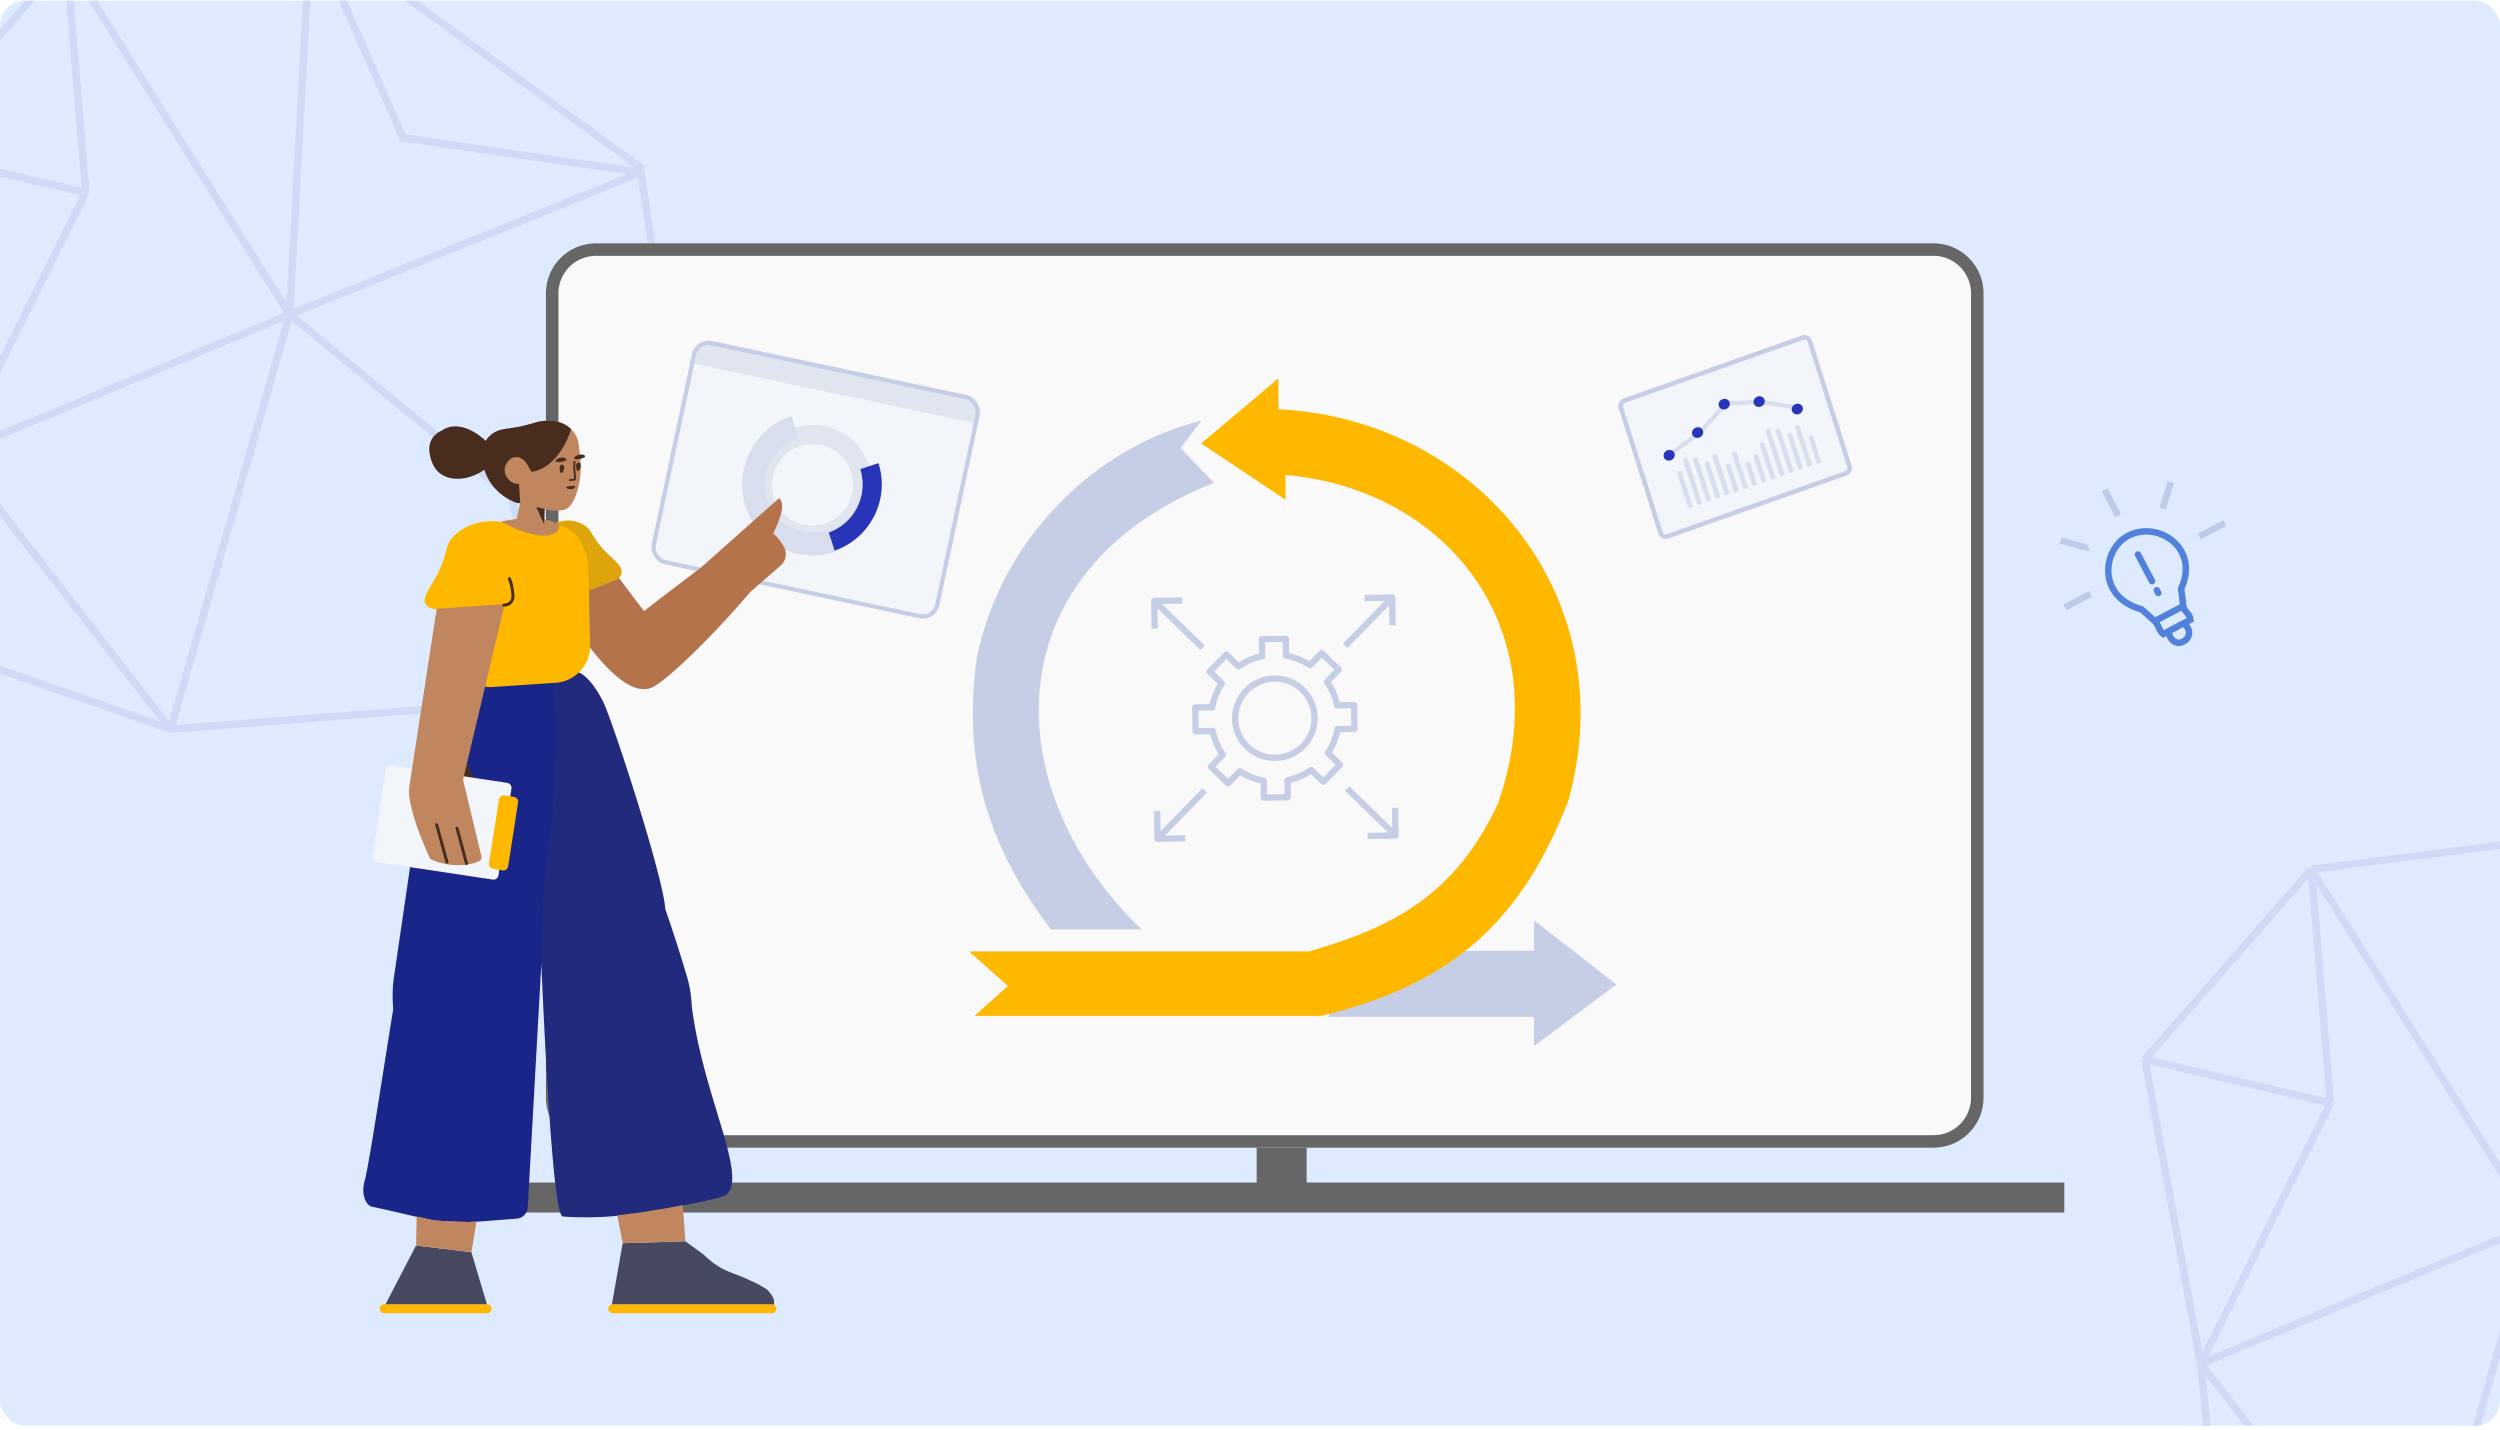
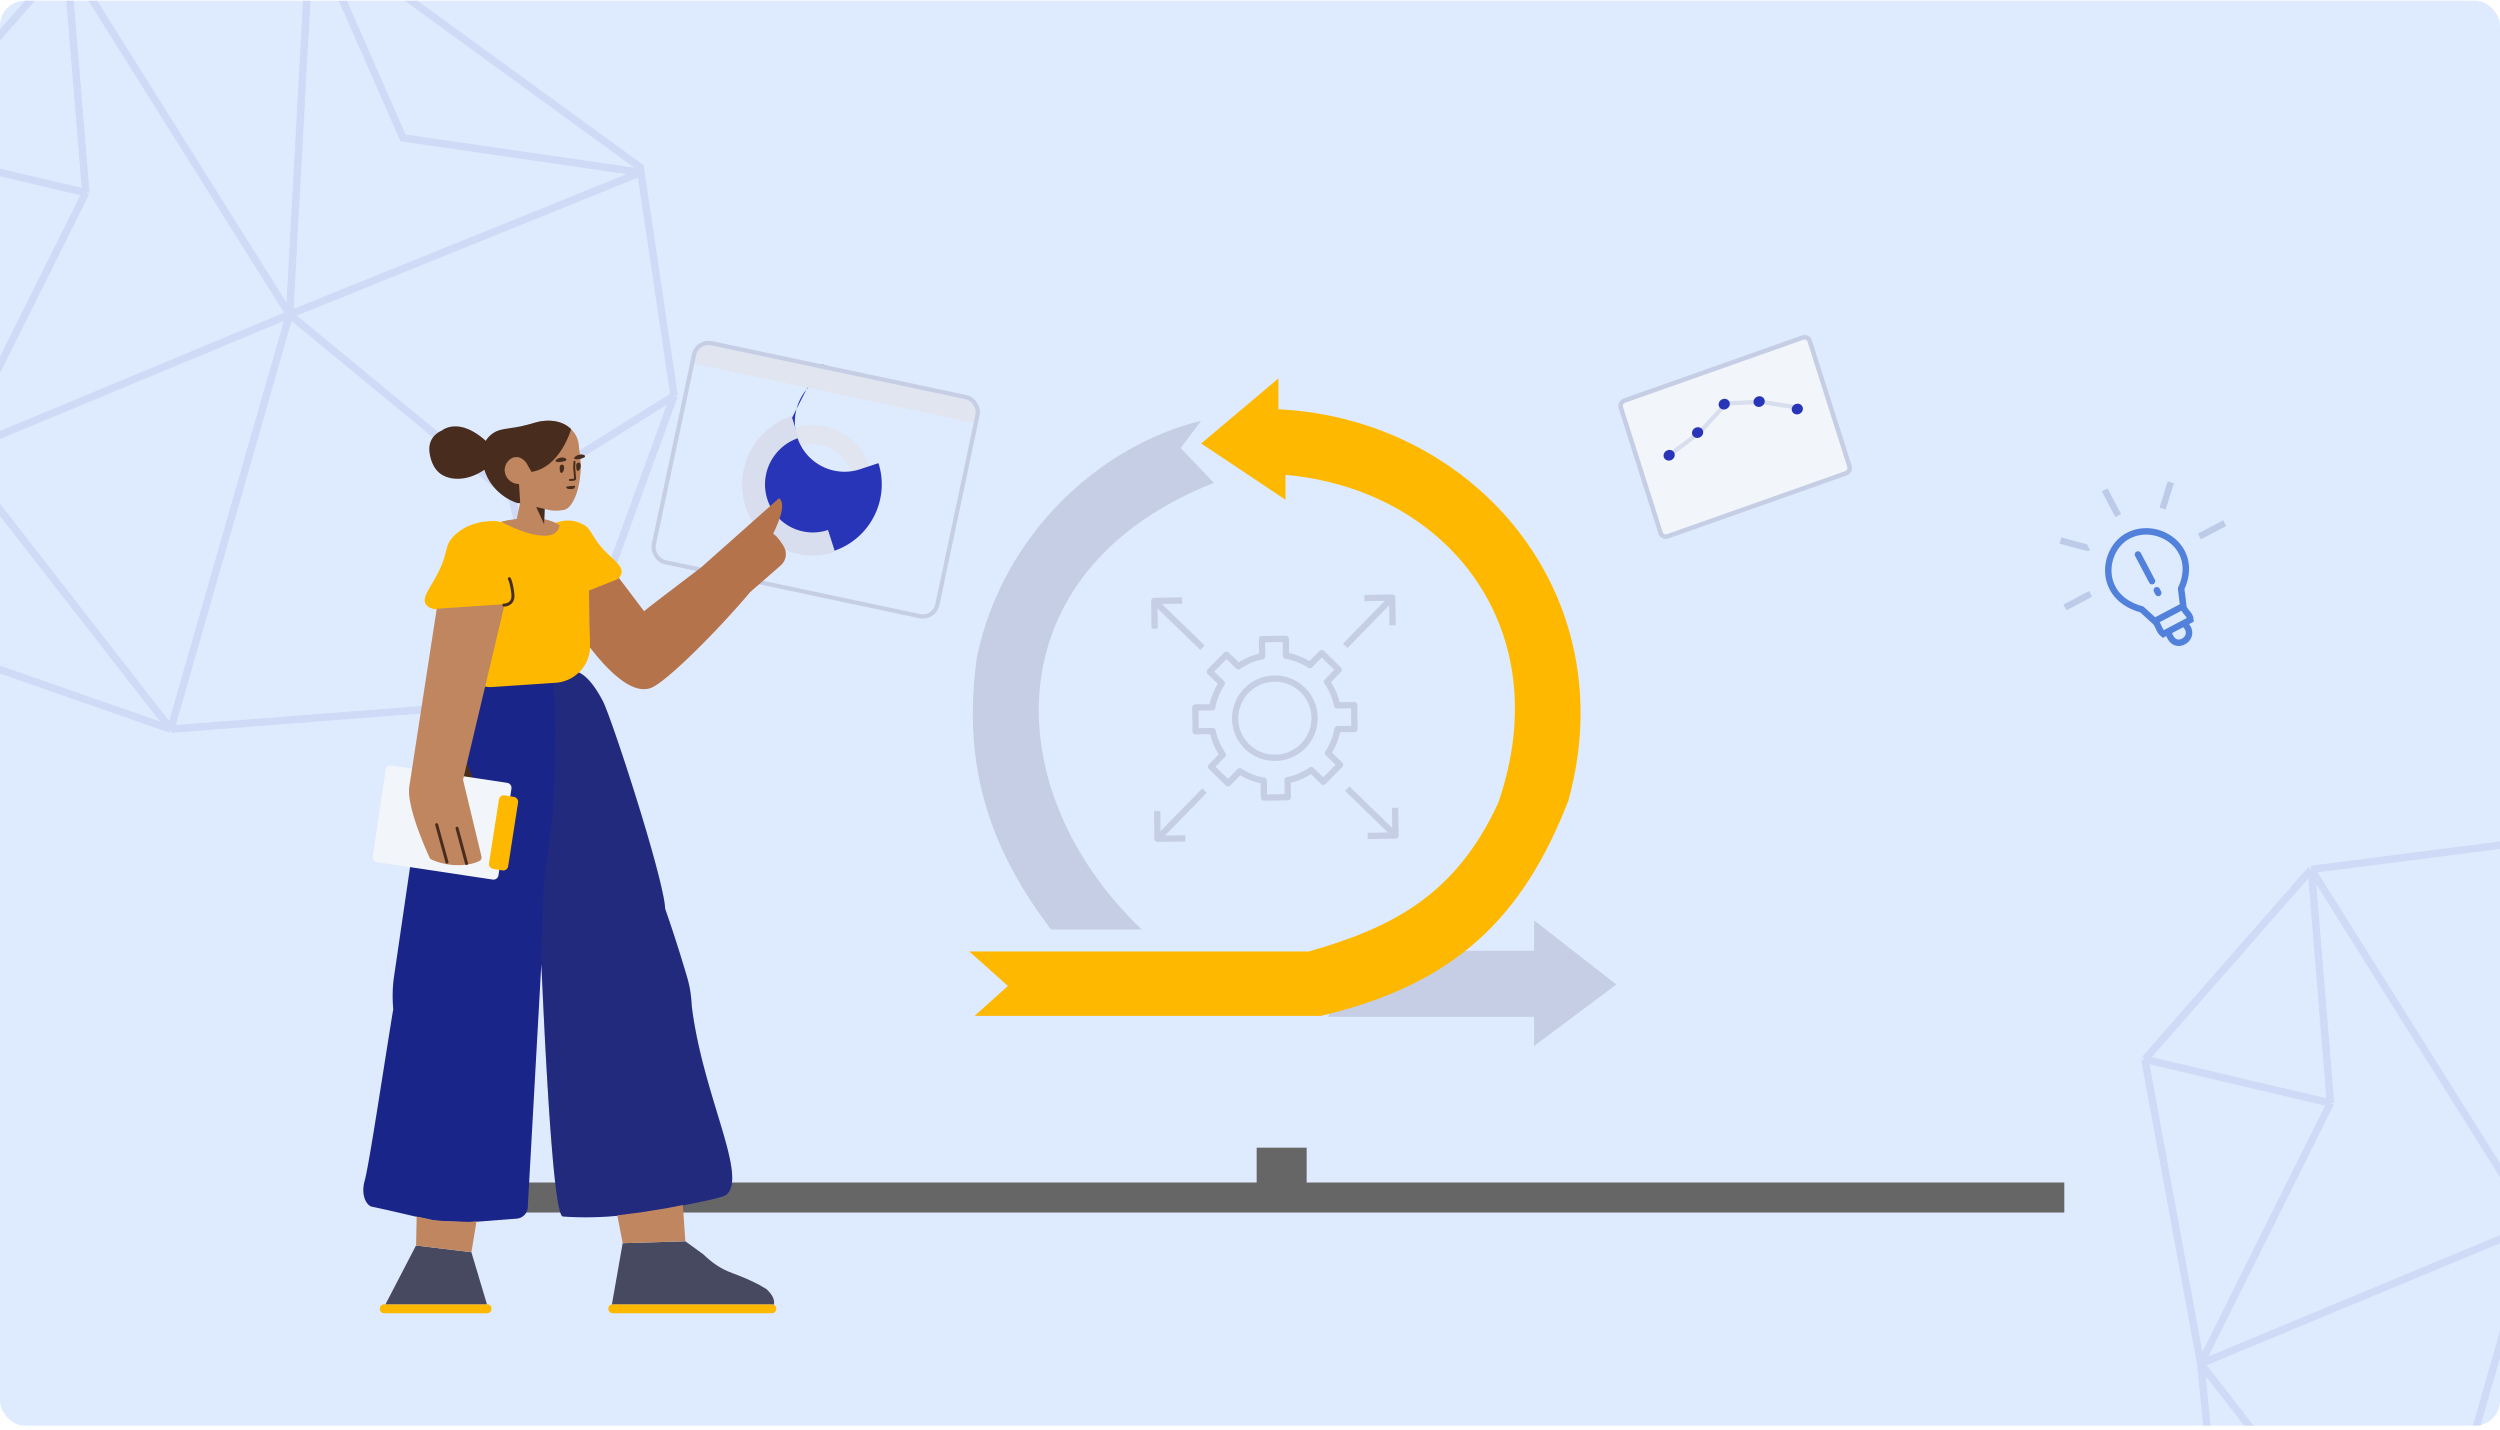
<svg xmlns="http://www.w3.org/2000/svg" width="500" height="286" fill="none">
  <g clip-path="url(#A)">
    <rect y=".135" width="500" height="285" rx="5" fill="#deebff" />
    <g stroke="#1a2589" stroke-width="1.5">
      <path d="M-19.973 29.793L13.32-8.212m-33.292 38.005l11.173 60.864m-11.173-60.864l37.131 8.738M13.32-8.212l48.82-6.242M13.32-8.212l3.839 46.743M13.32-8.212l44.596 71.114m4.224-77.356l65.887 47.908.153 1.029M62.14-14.454l-4.224 77.356m4.224-77.356l18.47 42.033 47.57 6.904m6.64 44.667l-22.077 60.589M134.82 79.15l-6.64-44.667m6.64 44.667l-32.509 20.309m10.432 40.28l-78.602 6.093m78.602-6.093l-10.432-40.28m-68.17 46.373l-38.816-13.539-4.124-41.634m42.94 55.173l23.775-82.929m-23.775 82.929l-42.94-55.173m0 0l66.715-27.756M-8.799 90.658l25.958-52.127m40.757 24.371l70.264-28.419M57.916 62.902l44.395 36.557m326.658 112.414l33.292-38.005m-33.292 38.005l11.173 60.864m-11.173-60.864l37.131 8.738m-3.839-46.743l48.82-6.243m-48.82 6.243l3.839 46.743m-3.839-46.743l44.596 71.114m4.224-77.357l65.887 47.908.153 1.029m-66.04-48.937l-4.224 77.357m4.224-77.357l18.471 42.033 47.569 6.904m6.64 44.667l-22.076 60.589m22.076-60.589l-6.64-44.667m6.64 44.667l-32.508 20.309m10.432 40.28l-78.603 6.093m78.603-6.093l-10.432-40.28m-68.171 46.373l-38.816-13.54-4.124-41.634m42.94 55.174l23.775-82.929m-23.775 82.929l-42.94-55.174m0 0l66.715-27.755m-66.715 27.755l25.958-52.126m40.757 24.371l70.264-28.42m-70.264 28.42l44.396 36.556" stroke-opacity=".08" />
    </g>
-     <path d="M110.438 58.671a8.75 8.75 0 0 1 8.75-8.75h267.516a8.75 8.75 0 0 1 8.75 8.75v160.865a8.75 8.75 0 0 1-8.75 8.75H119.188a8.75 8.75 0 0 1-8.75-8.75V58.671z" fill="#f9f9f9" stroke="#666" stroke-width="2.5" />
    <path d="M306.817 209.201v-5.829h-41.184l4.915-13.212h36.269v-6.088l16.451 12.824-16.451 12.305z" fill="#c6cee5" />
    <path d="M261.751 190.295h-61.005-6.906l7.741 6.888-6.673 5.995h69.249c26.857-6.327 40.4-19.606 49.519-43.053 11.392-41.243-18.718-76.348-57.995-78.27v-6.176l-15.442 13.015 16.855 11.25V94.98c32.211 2.865 54.694 30.608 42.543 65.614-8.36 18.113-20.719 24.818-37.886 29.701z" fill="#ffb800" />
    <path d="M242.785 96.566c-44.773 17.711-43.256 61.903-14.43 89.333h-18.147c-13.035-17.125-17.733-33.936-14.817-54.541 5.239-24.89 24.907-42.364 44.862-47.218l-4.118 5.467 6.65 6.959z" fill="#c6cee5" />
    <path fill="#666" d="M103.801 236.502h309.062v6H103.801z" />
    <path stroke="#666" stroke-width="10" d="M256.332 229.536v9.952" />
    <g stroke-width="1.294">
      <path d="M430.937 124.233c.822.705.797 1.883 1.723 2.58l1.019-.537m-2.742-2.043l-2.581-2.35c-8.994-2.453-7.908-11.998-2.733-14.725 5.943-3.134 14.394 2.465 10.603 10.575m-5.289 6.5l2.208-1.165 1.755-.925 1.754-.925m0 0c.107 1.059 1.376 1.554 1.44 2.73l-1.359.716m-.081-3.446c-.125-1.235-.25-2.257-.428-3.485m.428 3.485l-.428-3.485m-2.547 8.543c.399 2.049 1.767 2.729 3.071 1.991 1.283-.727 1.551-2.404-.015-3.603m-3.056 1.612l3.056-1.612m-9.14-13.765l2.813 5.333m.958 1.818l.288.545" stroke="#5281db" stroke-linecap="round" />
      <path d="M439.874 107.302l5.078-2.677m-12.426-2.902l1.629-5.265m-10.507 6.662l-2.71-5.14m-3.206 11.545c-.2.106-3.845-.91-5.642-1.431m6.032 10.679l-5.14 2.711" stroke="#bdcae8" />
    </g>
    <g clip-path="url(#B)">
-       <rect x="139.094" y="67.53" width="58.819" height="45.615" rx="3.38" transform="rotate(11.965 139.094 67.53)" fill="#f2f6fb" />
      <path d="M166.146 108.377c6.276-2.08 9.734-8.861 7.724-15.147a11.81 11.81 0 0 0-15.003-7.615c-6.276 2.08-9.734 8.861-7.723 15.146s8.727 9.695 15.002 7.615zm-1.166-3.647c-4.27 1.415-8.836-.903-10.201-5.172s.985-8.879 5.255-10.294 8.835.902 10.201 5.172-.986 8.879-5.255 10.295z" fill="#e1e5f0" />
-       <path d="M158.286 83.792c-7.279 2.412-11.29 10.279-8.958 17.573s10.125 11.248 17.404 8.836 11.29-10.28 8.958-17.573l-3.635 1.205c1.687 5.277-1.217 10.973-6.49 12.72a9.92 9.92 0 0 1-12.602-6.393c-1.687-5.277 1.217-10.973 6.49-12.721l-1.167-3.648z" fill="#2835b8" />
+       <path d="M158.286 83.792c-7.279 2.412-11.29 10.279-8.958 17.573s10.125 11.248 17.404 8.836 11.29-10.28 8.958-17.573l-3.635 1.205a9.92 9.92 0 0 1-12.602-6.393c-1.687-5.277 1.217-10.973 6.49-12.721l-1.167-3.648z" fill="#2835b8" />
      <path d="M158.315 83.219c-7.484 2.48-11.609 10.569-9.21 18.068a14.09 14.09 0 0 0 17.896 9.086l-1.399-4.375c-5.079 1.683-10.512-1.074-12.137-6.156s1.171-10.566 6.249-12.248l-1.399-4.375z" fill="#d8deed" />
      <path d="M138.607 69.823c.269-1.267 1.504-2.079 2.756-1.814l53.003 11.232c1.253.266 2.051 1.508 1.782 2.776l-.583 2.753-57.541-12.194.583-2.753z" fill="#e1e5f0" />
    </g>
    <g stroke="#c6cee5">
      <rect x="139.419" y="68.03" width="57.974" height="44.77" rx="2.957" transform="rotate(11.965 139.419 68.03)" stroke-width=".845" />
      <path d="M324.931 80.1l35.58-12.573c.631-.223 1.245.091 1.413.62l7.979 25.143c.168.529-.143 1.169-.774 1.393l-35.58 12.572c-.631.224-1.245-.091-1.413-.619l-7.979-25.144c-.168-.529.143-1.169.774-1.393z" fill="#f2f6fb" stroke-width=".913" />
    </g>
    <path d="M345.428 81.111l6.614-.322 7.472 1.165.196-.853-7.565-1.18-7.109.346-5.381 5.89-5.849 4.383.528.669 5.923-4.438 5.171-5.66z" fill="#d8deed" />
    <path d="M334.155 92.056c-.592.206-1.217-.077-1.396-.632s.156-1.172.748-1.378 1.217.077 1.396.632-.156 1.172-.748 1.378zm5.691-4.535c-.592.206-1.217-.077-1.396-.632s.156-1.172.748-1.378 1.217.077 1.396.632-.156 1.172-.748 1.378zm5.321-5.684c-.592.206-1.217-.077-1.396-.632s.156-1.172.748-1.378 1.217.077 1.396.632-.156 1.172-.748 1.378zm6.985-.516c-.591.206-1.216-.077-1.395-.632s.156-1.172.748-1.378 1.217.077 1.396.632-.157 1.172-.749 1.378zm7.634 1.494c-.592.206-1.217-.077-1.396-.632s.156-1.172.748-1.378 1.217.077 1.396.632-.156 1.172-.748 1.378z" fill="#2835b8" />
-     <path d="M351.584 91.023l1.618 4.989c.049.152-.04.321-.2.376l-.34.117c-.159.055-.329-.023-.378-.176l-1.618-4.989c-.049-.152.04-.321.2-.376l.34-.117c.159-.055.329.023.378.176zm-1.552 1.511l1.334 4.114c.049.153-.04.321-.2.376l-.339.117c-.16.055-.329-.024-.379-.176l-1.333-4.114c-.05-.153.04-.321.199-.376l.34-.118c.159-.055.329.024.378.176zm-2.686-1.99l2.185 6.739c.049.152-.04.321-.2.376l-.34.118c-.159.055-.329-.023-.378-.176l-2.185-6.739c-.049-.152.04-.321.2-.376l.339-.117c.16-.055.329.023.379.176zm-1.268 2.385l1.617 4.989c.05.152-.04.32-.199.376l-.34.118c-.16.055-.329-.023-.379-.176l-1.617-4.989c-.049-.152.04-.32.2-.376l.339-.117c.16-.055.329.023.379.176zm-2.687-1.989l2.469 7.613c.049.153-.04.321-.2.376l-.339.118c-.16.055-.33-.024-.379-.176l-2.468-7.613c-.05-.153.04-.321.199-.376l.34-.117c.159-.055.329.024.378.176zm-1.552 1.509l2.185 6.739c.05.152-.04.321-.199.376l-.34.117c-.16.055-.329-.023-.378-.176l-2.185-6.739c-.05-.152.04-.321.199-.376l.34-.118c.159-.055.329.023.378.176zm-2.308-.822l2.658 8.196c.049.153-.04.321-.2.377l-.339.117c-.16.055-.33-.024-.379-.176l-2.657-8.196c-.05-.153.04-.321.199-.376l.34-.117c.159-.055.329.024.378.176zm-2.024.051l2.846 8.781c.05.153-.04.321-.199.376l-.34.117c-.159.055-.329-.023-.378-.175l-2.847-8.781c-.05-.152.04-.32.2-.376l.339-.118c.16-.055.329.023.379.175zm-1.174 2.677l2.185 6.739c.049.152-.04.321-.2.376l-.339.117c-.16.056-.329-.023-.379-.175l-2.185-6.739c-.049-.152.04-.321.2-.376l.34-.118c.159-.055.329.023.378.176zm26.264-7.143l1.617 4.989c.05.152-.04.32-.199.376l-.34.118c-.159.055-.329-.023-.378-.176l-1.618-4.989c-.049-.152.04-.32.2-.376l.339-.118c.16-.055.329.023.379.176zm-2.686-1.989l2.468 7.613c.049.153-.04.321-.2.376l-.339.118c-.16.055-.329-.024-.379-.176l-2.468-7.613c-.05-.153.04-.321.199-.376l.34-.117c.16-.055.329.024.379.176zm-1.552 1.51l2.184 6.739c.05.152-.04.321-.199.376l-.34.117c-.159.055-.329-.023-.378-.176l-2.185-6.739c-.049-.152.04-.321.2-.376l.339-.118c.16-.055.329.023.379.176zm-2.308-.822l2.657 8.196c.049.153-.04.321-.2.376l-.339.117c-.16.055-.329-.024-.379-.176l-2.657-8.196c-.05-.153.04-.321.199-.376l.34-.117c.16-.055.329.024.379.176zm-2.025.051l2.847 8.781c.049.152-.04.32-.2.376l-.34.118c-.159.055-.329-.023-.378-.175l-2.847-8.781c-.049-.152.04-.32.2-.376l.339-.117c.16-.055.329.023.379.175zm-1.174 2.677l2.185 6.739c.049.152-.04.321-.2.376l-.339.118c-.16.055-.329-.023-.379-.176l-2.184-6.739c-.05-.152.04-.321.199-.376l.34-.117c.159-.055.329.023.378.176z" fill="#d8deed" />
    <g stroke="#c6cee5" stroke-width="1.26" stroke-linejoin="round">
      <path d="M270.886 145.776l-.059-4.751-3.407.051c-.342-1.697-1.033-3.305-2.028-4.722l2.353-2.411-3.401-3.323-2.353 2.411c-1.447-.952-3.078-1.596-4.788-1.892l-.042-3.373-4.764.072.042 3.397a12.69 12.69 0 0 0-4.74 2.036l-2.411-2.34-3.341 3.401 2.411 2.34c-.959 1.446-1.609 3.074-1.91 4.781l-3.382.051.059 4.751 3.406-.051c.343 1.697 1.034 3.304 2.029 4.721l-2.353 2.412 3.401 3.323 2.352-2.412c1.448.953 3.078 1.597 4.789 1.892l.042 3.374 4.764-.072-.042-3.397c1.702-.347 3.316-1.04 4.739-2.036l2.412 2.34 3.341-3.401-2.412-2.34a12.58 12.58 0 0 0 1.91-4.781l3.383-.051z" />
      <path d="M255.071 151.559c4.385-.066 7.896-3.665 7.842-8.038s-3.654-7.866-8.039-7.8a7.96 7.96 0 0 0-7.842 8.039c.054 4.374 3.654 7.866 8.039 7.799zm13.969-22.389l9.41-9.646m-5.563.083l5.558-.084.069 5.544m-38.008 4.48l-9.647-9.359m5.559-.089l-5.559.084.069 5.543m38.517 32.005l9.647 9.36" />
      <path d="M273.534 167.18l5.558-.084-.069-5.543m-38.116-3.443l-9.41 9.646" />
      <path d="M237.061 167.673l-5.558.084-.069-5.544" />
    </g>
    <path d="M76.877 262.651c-.52 0-.92-.347-.9-.762v-.277c0-.415.42-.761.9-.761h20.5c.5 0 .9.346.9.761v.277c0 .415-.42.762-.9.762h-20.5zm45.685-1.8h31.8a.9.9 0 1 1 0 1.8h-31.8a.9.9 0 1 1 0-1.8z" fill="#ffb800" />
    <path d="M108.269 192.77l-2.718 48.711a2.4 2.4 0 0 1-2.211 2.249l-9.481.733-4.954-.176-2.102-.166c-4.619-.959-7.845-1.832-12.464-2.791-.901-.207-2.267-2.098-1.396-5.214s3.549-21.092 5.704-34.286c-.182-2.13-.163-4.256.138-6.363l6.868-46.906c.535-7.451 4.169-10.702 8.355-12.078 1.119-.368 1.965-1.673 3.656-2.235 1.529-.508 4.84-.822 9.931-.942 1.651-.374 5.723-.245 8.542 1.381 1.117.644 2.591 2.067 4.388 5.456s12.285 35.658 12.505 41.623c1.92 5.496 3.5 10.643 4.42 13.789.84 2.86.84 5.148.92 5.822 2.22 17.712 11.14 33.625 6.98 37.507-.64.592-4.06 1.266-10.9 2.635l-.84.163c-1.7.327-3.3.572-4.9.797 0 0-7.56 1.471-16.14.817-1.383-.11-2.817-16.952-4.301-50.526z" fill="#1a2589" />
    <path opacity=".177" d="M116.136 134.616c1.117.645 2.592 2.067 4.388 5.456s12.285 35.659 12.505 41.624a291.99 291.99 0 0 1 4.42 13.789c.84 2.86.84 5.148.92 5.822 2.22 17.711 11.14 33.625 6.98 37.506-.64.592-4.06 1.267-10.9 2.635l-.84.164c-1.7.327-3.3.572-4.9.796 0 0-7.56 1.471-16.14.817-1.393-.11-2.838-17.207-4.335-51.292l.522-15.145 1.82-14.392c.541-10.882.648-18.263.323-22.142-.038-.45-.28-2.784-.727-7.003l5.964 1.365z" fill="#444" />
    <path d="M97.387 260.851H77.102l6.097-11.749 11.08 1.34 3.108 10.409zm57.38.088c-.118-.057-.25-.088-.39-.088h-31.8c-.067 0-.132.007-.195.021l2.152-12.23 12.533-.391 3.6 2.62c.84.8 1.72 1.56 2.7 2.2 2.34 1.54 3.56 1.52 7.12 3.22.96.44 1.9.96 2.8 1.52.44.4 1.22 1.2 1.48 2.16.04.16.04.32.06.46.005.18-.019.35-.06.508z" fill="#474961" />
    <path d="M92.511 150.662s6.06 12.92 3.02 13.54c0 0-1.82-.98-3.14-4.1" fill="#482d1f" />
    <path d="M77.15 153.914l-2.6 17.38c-.08.54.28 1.04.82 1.14l23.18 3.48c.54.08 1.04-.28 1.14-.82l2.6-17.38c.08-.54-.28-1.04-.82-1.14l-23.18-3.48c-.56-.08-1.06.3-1.14.82z" fill="#f2f6fb" />
    <g fill="#ffb800">
      <path d="M99.789 159.897l-1.98 12.74c-.1.54.28 1.04.82 1.14l1.86.3c.54.1 1.04-.28 1.14-.82l1.98-12.74c.1-.54-.28-1.04-.82-1.14l-1.86-.3c-.54-.1-1.04.28-1.14.82zm11.056-55.212c1.42-.573 3.587-1.016 5.81.228 1.893 1.038 1.477 2.463 4.735 5.701 1.615 1.602 3.03 2.59 2.929 3.852-.063.726-.576 1.233-.982 1.556l-5.498 2.191.072 6.154.003.186.121 3.434v1.182a7.4 7.4 0 0 1-6.904 7.384l-12.761.857a4.8 4.8 0 0 1-5.111-4.467l-.011-.304-.043-11.205-6.202.416c-.65-.12-1.504-.386-1.883-1.077-.675-1.232.678-2.899 2.025-5.333 2.693-4.868 1.574-6.094 3.492-8.095 2.658-2.777 6.19-3.149 8.142-3.131.444-.006.898.07 1.328.183l.05.026c.929-.283 1.916-.439 2.939-.446l4.436-.022c1.151-.012 2.267.253 3.312.73z" />
    </g>
    <path d="M95.302 244.265l-1.021 6.177-11.06-1.34.111-5.803 3.4.741 2.102.166 4.954.176 1.514-.117zm41.269-3.267l.497 7.253-12.532.391-1.072-5.56 5.175-.684 4.9-.797.84-.163 2.192-.44zM104.029 100.51l-.959-3.499c-.073-.209-.851-.502-1.287-.846-.776-.631-.952-1.7-.805-2.767.218-1.023 1.121-1.949 2.092-2.026.363-.029.713.049 1.062.209l.024.015c.121.073.267.078.388.068.335-.063.573-.349.529-.688l-.715-5.181c-.062-.335.156-.616.491-.679.732-.121 1.431-.295 2.125-.571l.252-.063c.694-.194 4.463-1.113 6.994 1.348l.64.747c.47.645.765 1.417.867 2.237l.41 3.629c.029.364.038.733.028 1.106-.173 4.598-1.649 8.017-3.323 8.413-.864.175-1.756.232-2.629.12-.118-.026-.039-.001-1.345-.284l-.017 2.052c2.177.42 3.061 1.226 3.061 1.226-.084.527-.278.901-.519 1.179-1.484 1.727-5.955.857-11.141-1.908 1.127-.264 2.158-.447 3.099-.566l.678-3.27zm13.953 28.957c.006-.114.008-.23.008-.346v-1.182l-.12-3.434-.003-.186-.073-6.208 5.647-2.25a4 4 0 0 0 .322-.285l5.05 6.667c1.324-1.099 7.511-5.798 11.379-8.726l15.61-13.866c1.303.949.375 3.901-1.18 7.088.658.434 1.364 1.283 2.118 2.549a3 3 0 0 1-.603 3.795l-6.119 5.347c-6.161 7.34-16.821 18.103-19.906 19.18-3.331 1.161-7.651-2.347-12.13-8.143zm-30.637-7.723l13.588-.917-8.326 35.129 3.684 15.348a.8.8 0 0 1-.425.905c-1.152.566-2.636.839-4.454.818-3.196-.037-5.4-1.259-5.4-1.277-2.447-5.424-3.837-9.63-4.169-12.618a7.26 7.26 0 0 1-.012-1.348.63.63 0 0 1-.039-.014l5.552-36.026z" fill="#bf865f" />
-     <path opacity=".177" d="M110.609 104.806c1.38-.622 3.64-1.238 6.044.107 1.893 1.038 1.477 2.464 4.735 5.702 1.615 1.601 2.943 2.531 2.943 3.797 0 .71-.454 1.162-.892 1.449l-5.647 2.235-.133-4.016c.014-2.418-.674-4.601-2.064-6.547-1.074-1.505-2.736-2.414-4.986-2.727z" fill="#444" />
    <path opacity=".2" d="M117.981 129.467l.008-.346v-1.182l-.121-3.434-.003-.186-.072-6.208 5.646-2.25.323-.285 5.05 6.667c1.324-1.099 7.511-5.798 11.379-8.726l15.61-13.866c1.303.948.375 3.901-1.181 7.088.658.433 1.365 1.283 2.119 2.549a3 3 0 0 1-.603 3.794l-6.119 5.347c-6.161 7.341-16.822 18.104-19.907 19.181-3.33 1.161-7.65-2.348-12.129-8.143z" fill="#8c2a00" />
    <g fill="#482d1f">
      <path d="M91.119 165.722a.3.3 0 1 1 .584-.136l.945 3.507.953 3.539a.3.3 0 0 1-.585.135l-.945-3.507-.953-3.538zm-4.075-.702a.3.3 0 1 1 .575-.172l1.034 3.756 1.029 3.737a.3.3 0 0 1-.575.171l-1.034-3.755-1.029-3.737zm13.449-44.008a.3.3 0 0 1 .305-.294l.07-.003c.053-.003.112-.01.176-.02a1.79 1.79 0 0 0 .512-.163c.526-.266.806-.774.718-1.665a14.14 14.14 0 0 0-.29-1.816c-.085-.367-.176-.669-.266-.911l-.11-.261a.3.3 0 0 1 .529-.283c.032.059.082.17.143.334.099.266.198.593.289.985.127.545.23 1.175.302 1.893.113 1.138-.297 1.882-1.045 2.259a2.33 2.33 0 0 1-.685.22c-.146.024-.267.031-.35.031h-.004a.3.3 0 0 1-.294-.306zm-3.617-27.064c-3.414 2.379-7.241 2.277-9.185.474-1.479-1.383-1.754-3.644-1.792-3.964-.391-3.221 2.258-4.253 2.481-4.35 0 0 3.266-2.855 8.725 2.009l.052.046c.324-.563.782-1.028 1.298-1.413 1.446-1.061 2.707-.881 5.807-1.51.631-.116 1.606-.389 2.761-.718l.252-.063c.694-.194 4.415-1.091 6.945 1.37-.005.061-2.168 7.633-7.921 8.552h0l-.999-1.752c-.291-.422-.683-.757-1.134-.995a2.11 2.11 0 0 0-1.062-.209c-.971.077-1.873 1.003-2.092 2.026-.2 1.019.168 2.081.983 2.702a2.83 2.83 0 0 0 1.812.656l.236 3.817h-.48c-.147 0-5.057-1.461-6.687-6.678zm16.225-1.78c-.379.136-1.019.295-1.572.227-.956-.112-.126-.752.709-.877.393-.077.718.068.936.199.155.126.116.383-.073.451zm3.749-.677c-.369.174-.97.407-1.557.368-.975-.025-.228-.747.612-.936.431-.087.742 0 .979.127.17.102.151.354-.034.441zm-1.42 2.62c-.199-.218-.194-.776-.179-1.13 0-.247.219-.446.442-.461.145.005.325.063.393.335.203.65-.375 1.639-.656 1.256zm-3.301.399c-.218-.213-.193-.776-.178-1.13 0-.247.218-.446.441-.46.146.005.325.063.393.335.203.65-.355 1.635-.656 1.256z" />
      <path d="M115.223 95.665l-.182-2.127.054-1.175a.2.2 0 1 0-.4-.018l-.054 1.188.001.026.183 2.139c0 .008-.014.023-.05.026l-.021.003c-.209.044-.463.067-.76.067a.2.2 0 0 0 0 .4c.319 0 .597-.024.834-.073.237-.03.414-.224.395-.456zm-17.155-6.82s.469 2.377-.901 5.811l3.347-1.288-.056-1.965-2.39-2.558zm10.877 12.954l-1.707-.399 1.575 3.421.132-3.022zm4.928-3.997c-.145-.005-.504-.039-.601-.262-.01-.039-.044-.092-.034-.136.034-.112.679-.169.679-.169.81-.058 1.019-.13 1.087-.024.034.053.034.136-.102.335-.141.344-.801.261-1.029.256z" />
    </g>
  </g>
  <defs>
    <clipPath id="A">
      <path fill="#fff" transform="translate(0 .135)" d="M0 0h500v285H0z" />
    </clipPath>
    <clipPath id="B">
      <rect x="139.094" y="67.53" width="58.819" height="45.615" rx="3.38" transform="rotate(11.965 139.094 67.53)" fill="#fff" />
    </clipPath>
  </defs>
</svg>